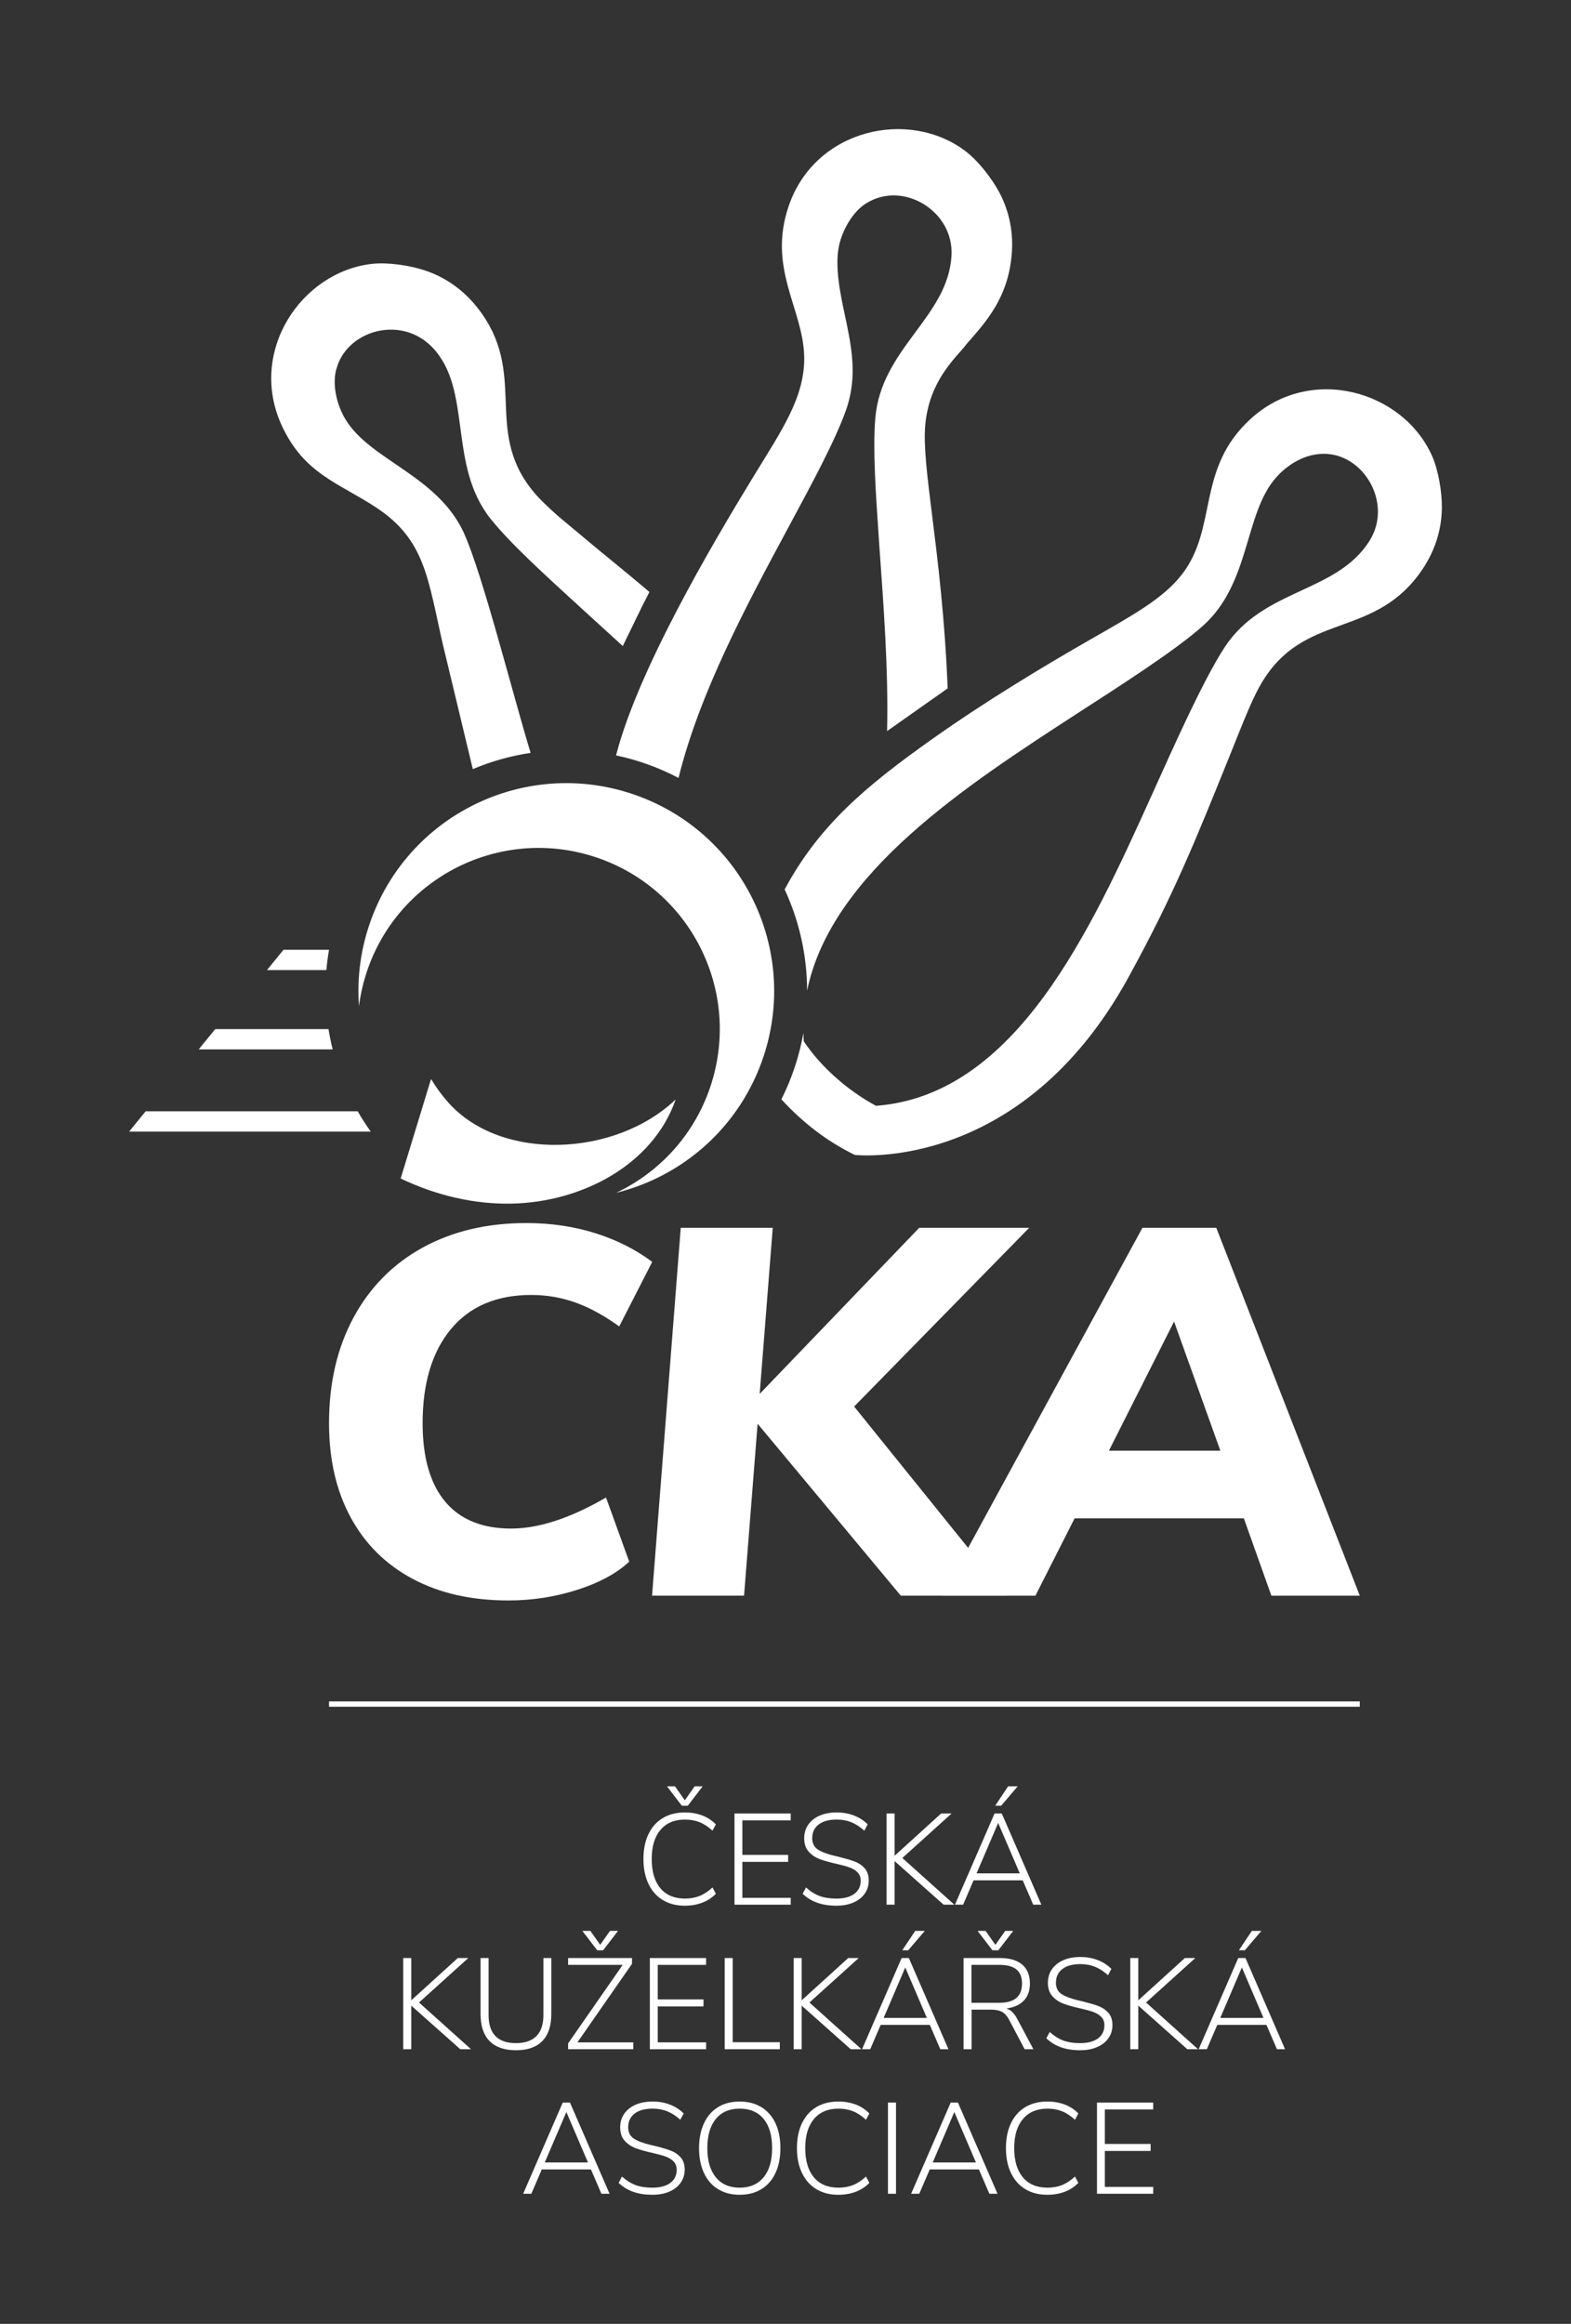
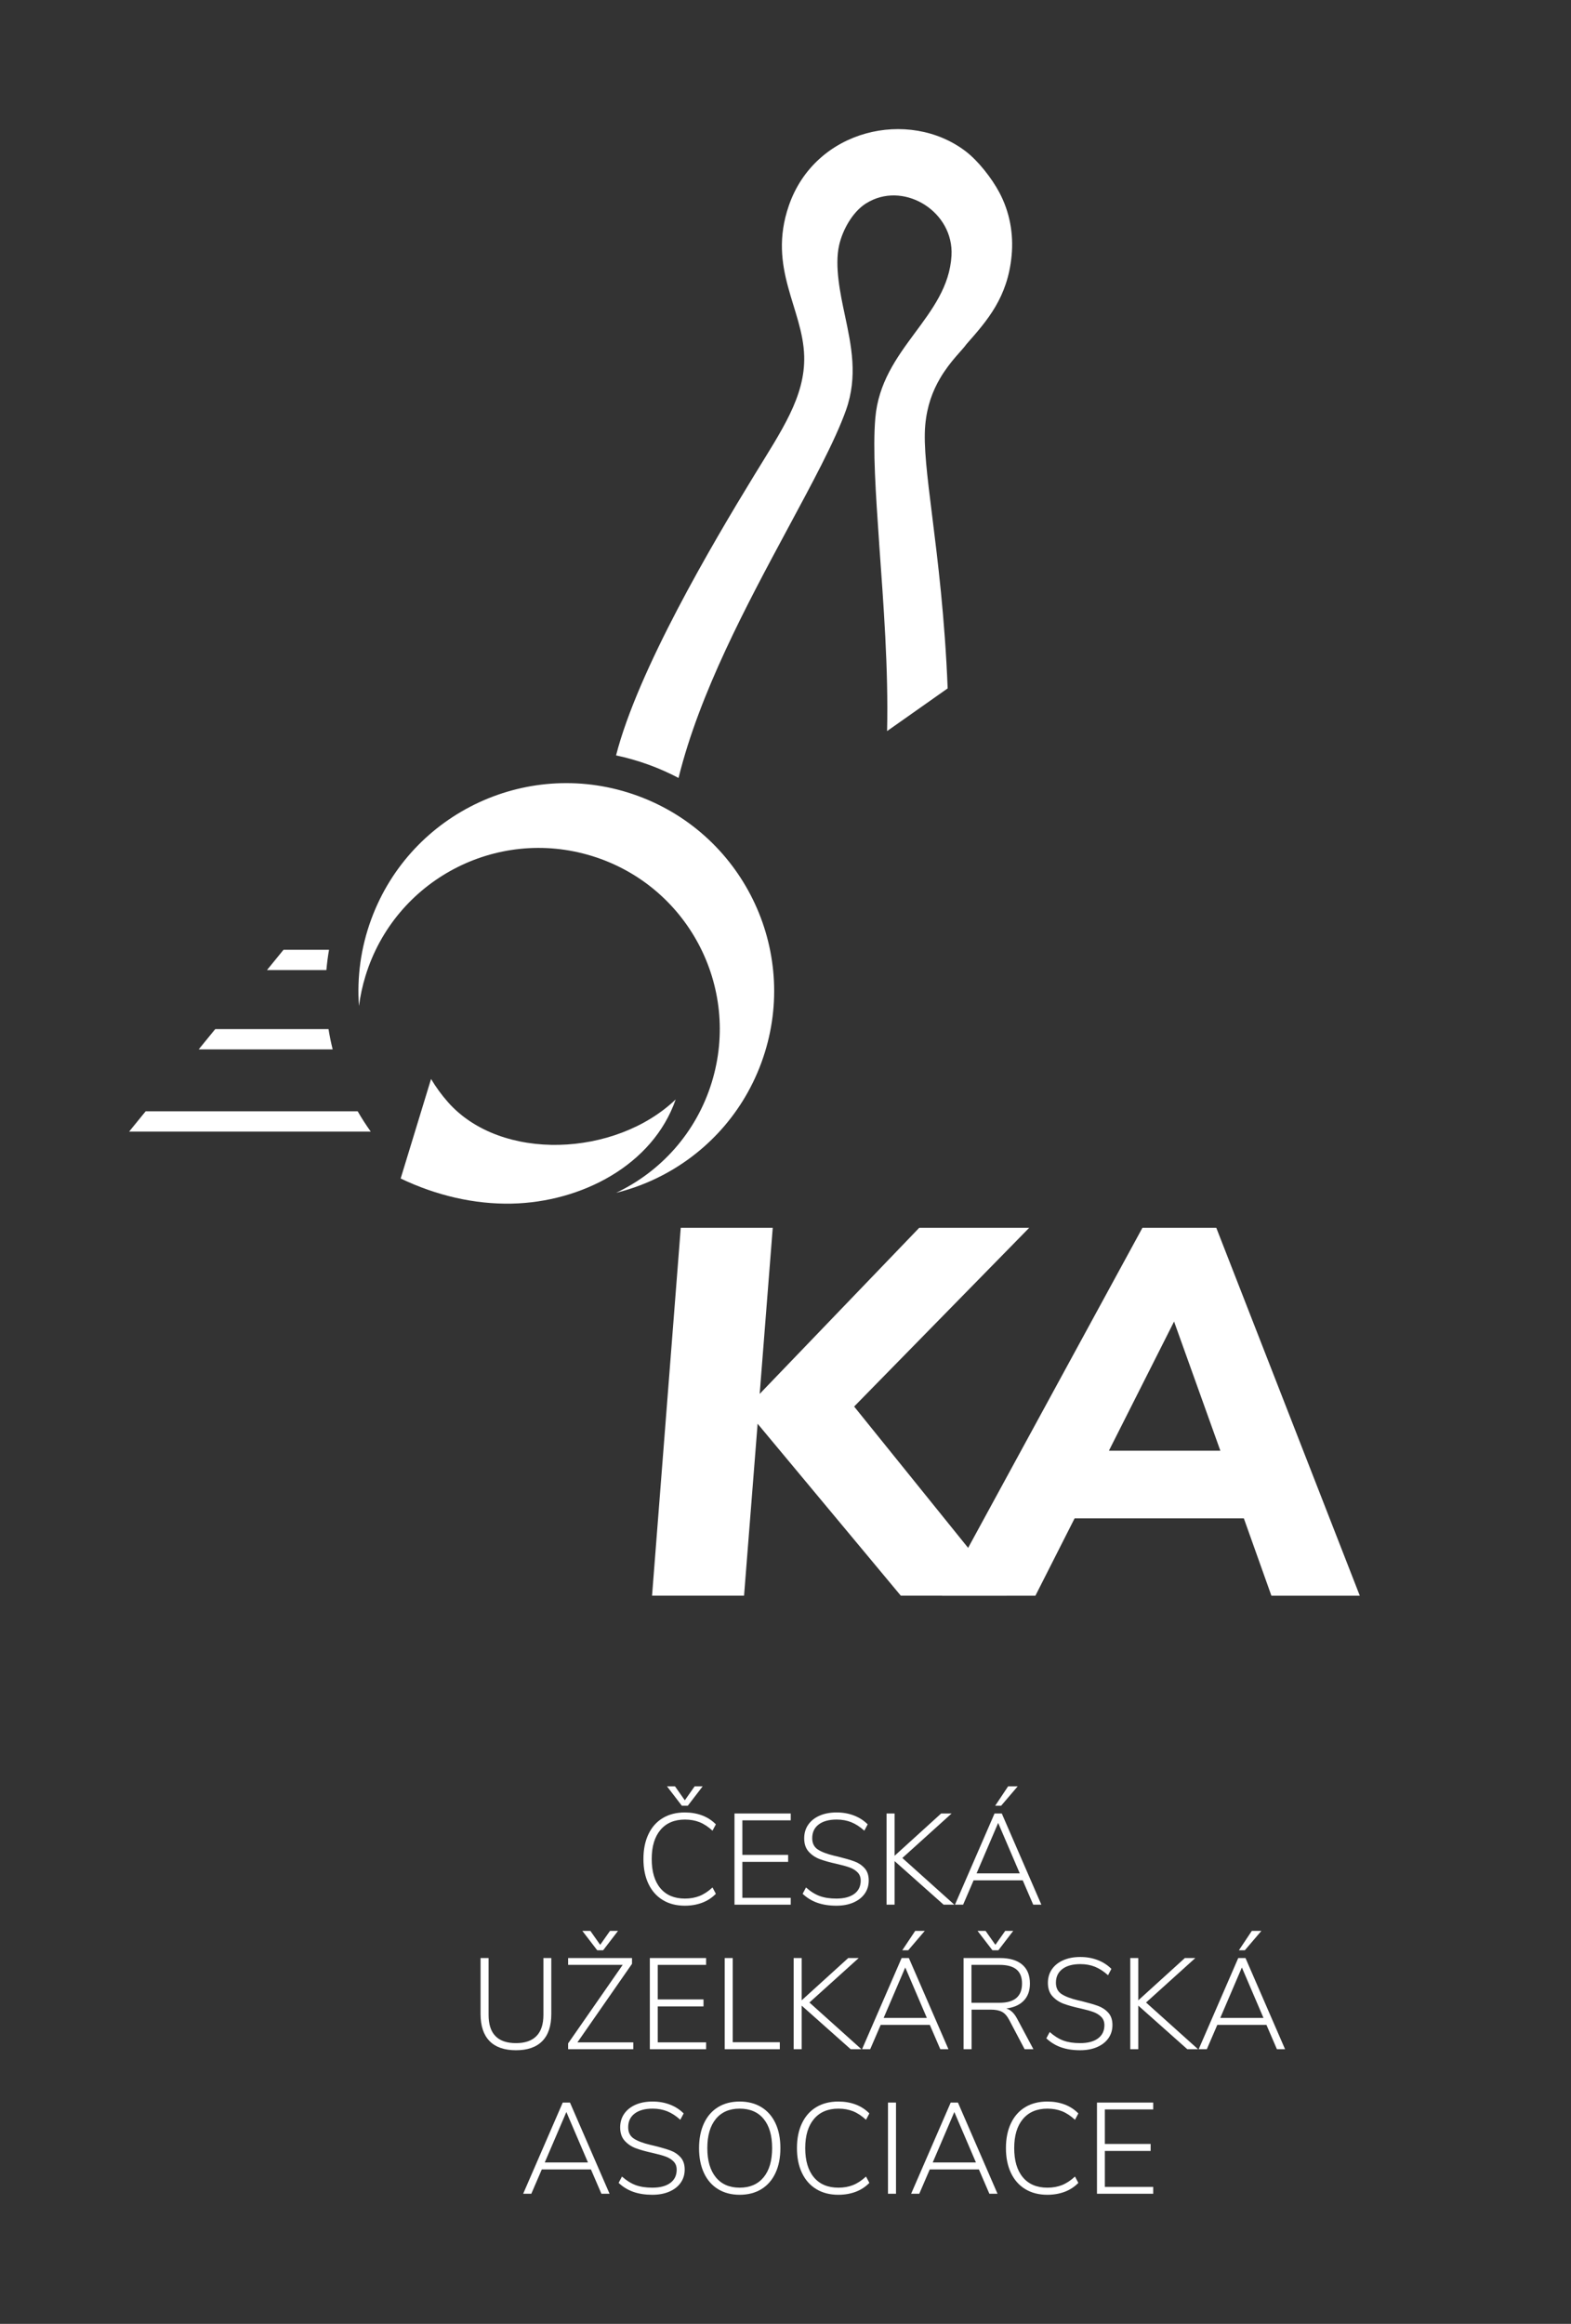
<svg xmlns="http://www.w3.org/2000/svg" version="1.0" id="Layer_1" x="0px" y="0px" width="258.718px" height="382.677px" viewBox="0 0 258.718 382.677" enable-background="new 0 0 258.718 382.677" xml:space="preserve">
  <rect x="0" y="0" width="258.718" height="382.677" fill="#333333" stroke="none" />
  <g>
-     <path fill-rule="evenodd" clip-rule="evenodd" fill="#FFFFFF" d="M77.864,126.648l-4.922-20.489   c-2.489-10.845-2.896-17.229-10.933-22.545l0-0.002c-6.193-4.096-11.913-5.527-15.61-13.546   c-5.61-12.168,3.208-25.287,14.832-26.609c2.609-0.297,6.223,0.235,8.741,1.071c3.434,1.139,6.373,3.256,8.639,6.128   c8.451,10.712,0.992,19.946,8.979,29.998c1.044,1.315,2.532,2.761,4.398,4.401l6.755,5.631l-0.001,0.001   c2.468,2.015,5.216,4.258,8.207,6.798c-0.291,0.563-0.59,1.146-0.897,1.75l-0.009-0.004l-3.482,7.153l-6.874-6.271l0,0   C89.437,94.406,84.065,89.5,80.848,85.503c-7.238-8.992-2.914-21.497-9.765-28.422c-4.882-4.936-13.048-2.9-15.351,2.684   l-0.391,1.171l0.001,0l-0.015,0.056h-0.001l-0.016,0.059h0.001c-0.582,2.598,0.209,5.705,1.562,7.97   c4.071,6.814,15.261,9.262,19.568,18.846c3.089,6.875,8.225,27.302,10.944,36.108C84.095,124.468,80.896,125.371,77.864,126.648   L77.864,126.648z" />
    <path fill-rule="evenodd" clip-rule="evenodd" fill="#FFFFFF" d="M101.453,124.394c3.621-14.088,15.783-34.715,22.705-46.045l0,0   l0.018-0.031l0.001,0c4.521-7.402,8.438-12.992,8.26-19.671c-0.21-7.852-6.073-14.453-2.542-24.751   c4.354-12.696,19.798-16.069,29.105-9.005c2.087,1.583,4.337,4.468,5.58,6.811c1.696,3.195,2.359,6.752,2.016,10.396   c-0.649,6.871-3.99,10.669-7.455,14.597l0,0c-0.61,0.917-2.643,2.727-4.337,5.624c-1.223,2.089-2.144,4.538-2.429,7.674   c-0.306,3.361,0.313,8.335,1.138,14.951l0.004,0.015l-0.002,0c0.922,7.4,2.089,16.771,2.55,28.399l-9.976,7.031   c0.235-10.254-0.596-20.953-1.295-30.74l0.002,0c-0.58-8.443-1.078-15.703-0.646-20.799c0.978-11.534,11.977-16.613,12.548-26.771   v0c0.39-7.123-7.49-12.086-13.478-8.925l-0.001-0.002l-0.601,0.345v0.001c-2.214,1.393-3.848,4.345-4.423,6.861   c-0.785,3.434,0.199,8.05,0.924,11.457c1.092,5.141,2.172,10.154,0.211,15.7c-1.806,5.106-5.702,12.271-9.713,19.732   c-6.626,12.329-14.421,26.835-17.873,40.857C108.477,126.386,105.063,125.159,101.453,124.394L101.453,124.394z" />
-     <path fill-rule="evenodd" clip-rule="evenodd" fill="#FFFFFF" d="M140.871,190.197l-0.197-0.061   c-4.582-2.248-8.513-5.317-11.991-9.108c1.737-3.458,2.942-7.096,3.622-10.905c0.014,0.45,0.032,0.901,0.065,1.356   c1.438,2.15,3.239,4.15,5.208,5.907c2.117,1.891,4.425,3.498,6.687,4.712c23.068-1.754,35.365-28.948,45.512-51.392   c3.145-6.957,8.37-18.777,11.953-24.2c6.385-9.665,18.45-8.839,23.834-17.494l-0.002-0.001c3.603-5.786-0.448-13.326-6.372-14.196   c-3.435-0.504-6.776,1.255-9.055,3.835c-5.257,5.956-4.175,17.352-11.999,24.375c-4.671,4.194-14.454,10.39-20.662,14.417   c-18.375,11.921-40.576,26.33-44.557,45.681c-0.01-5.789-1.3-11.5-3.701-16.656c5.676-10.566,13.362-17.009,24.273-24.746   c8.862-6.284,18.559-12.112,26.157-16.461c6.801-3.893,11.953-6.696,15.036-10.718c5.921-7.723,2.271-17.318,11.266-25.552   c9.889-9.053,25.072-4.634,29.864,6.032c1.071,2.384,1.67,6.013,1.641,8.648c-0.013,1.146-0.137,2.309-0.381,3.475h-0.001   c-0.495,2.359-1.45,4.58-2.828,6.621h-0.002c-7.611,11.283-18.716,7.043-25.84,17.68c-2.056,3.069-3.578,7.301-6.161,13.675   c-5.234,12.916-8.793,21.969-16.434,35.874C168.122,193.182,141.091,190.182,140.871,190.197L140.871,190.197z" />
    <path fill-rule="evenodd" clip-rule="evenodd" fill="#FFFFFF" d="M46.688,156.403h7.497c-0.193,1.111-0.337,2.225-0.435,3.337   h-9.782L46.688,156.403L46.688,156.403z" />
    <path fill-rule="evenodd" clip-rule="evenodd" fill="#FFFFFF" d="M35.444,169.463h18.657c0.181,1.125,0.409,2.238,0.684,3.337   H32.724L35.444,169.463L35.444,169.463z" />
    <path fill-rule="evenodd" clip-rule="evenodd" fill="#FFFFFF" d="M23.984,183.003h34.922c0.66,1.146,1.378,2.26,2.151,3.337H21.264   L23.984,183.003L23.984,183.003z" />
    <path fill-rule="evenodd" clip-rule="evenodd" fill="#FFFFFF" d="M104.999,131.045l0.002,0l0.09,0.033   c8.868,3.268,15.573,9.821,19.244,17.774c3.657,7.924,4.301,17.24,1.071,26.08v0.002l-0.033,0.09   c-3.268,8.868-9.821,15.573-17.774,19.245c-1.968,0.908-4.021,1.629-6.132,2.152c7.306-3.461,13.188-9.862,15.749-18.199   c4.837-15.748-4.007-32.435-19.754-37.272s-32.435,4.006-37.272,19.754c-0.506,1.648-0.86,3.306-1.075,4.959   c-0.344-4.716,0.289-9.579,2.03-14.304c3.267-8.869,9.821-15.573,17.774-19.244C86.842,128.459,96.159,127.816,104.999,131.045   L104.999,131.045z" />
    <path fill-rule="evenodd" clip-rule="evenodd" fill="#FFFFFF" d="M70.988,177.676c0.795,1.337,1.729,2.623,2.806,3.839   c8.707,9.833,27.561,9.011,37.481-0.47c-3.776,10.875-15.58,16.911-26.977,17.157c-6.221,0.133-12.524-1.361-18.316-4.137   L70.988,177.676L70.988,177.676z" />
-     <polygon fill-rule="evenodd" clip-rule="evenodd" fill="#FFFFFF" points="54.186,280.176 223.934,280.176 223.934,281.047    54.186,281.047 54.186,280.176  " />
    <path fill-rule="evenodd" clip-rule="evenodd" fill="#FFFFFF" d="M204.949,250.333l4.428,12.432h14.558l-23.631-60.58h-12.164   l-32.996,60.58h15.372l6.327-12.484l0.125-0.246h0.271h27.291h0.313L204.949,250.333L204.949,250.333z M200.344,238.891h-17.002   h-0.721l0.324-0.645l9.94-19.705l0.465-0.922l0.348,0.973l7.063,19.705l0.213,0.594H200.344L200.344,238.891z" />
    <polygon fill-rule="evenodd" clip-rule="evenodd" fill="#FFFFFF" points="140.939,231.334 169.494,202.184 151.382,202.184    125.967,228.639 125.107,229.536 125.204,228.297 127.259,202.184 112.109,202.184 107.382,262.764 122.534,262.764    124.681,235.536 124.767,234.448 125.465,235.288 148.349,262.764 165.786,262.764 140.909,231.924 140.662,231.618    140.939,231.334  " />
-     <path fill-rule="evenodd" clip-rule="evenodd" fill="#FFFFFF" d="M75.21,262.657c2.63,0.594,5.471,0.893,8.523,0.893   c1.99,0,3.94-0.15,5.851-0.451c1.913-0.301,3.797-0.754,5.653-1.357c1.848-0.602,3.49-1.303,4.924-2.102   c1.331-0.742,2.484-1.568,3.46-2.48l-3.819-10.561c-2.848,1.654-5.542,2.906-8.081,3.756c-2.693,0.904-5.211,1.355-7.552,1.355   c-2.38,0-4.478-0.371-6.292-1.113c-1.829-0.748-3.363-1.871-4.601-3.365c-2.451-2.959-3.677-7.254-3.677-12.883   c0-3.268,0.384-6.188,1.153-8.758c0.772-2.584,1.933-4.816,3.483-6.695c1.558-1.887,3.446-3.303,5.662-4.246   c2.208-0.939,4.736-1.408,7.585-1.408c1.304,0,2.583,0.111,3.836,0.332c1.253,0.223,2.482,0.557,3.685,1.002   c1.2,0.445,2.417,1.014,3.65,1.709c1.09,0.613,2.197,1.328,3.32,2.141l5.436-10.627c-1.29-0.969-2.671-1.832-4.142-2.59   c-1.584-0.818-3.274-1.514-5.065-2.086c-1.789-0.572-3.644-1.004-5.563-1.291c-1.917-0.287-3.897-0.43-5.941-0.43   c-3.251,0-6.302,0.336-9.152,1.012c-2.844,0.674-5.492,1.684-7.941,3.029c-2.448,1.346-4.62,2.977-6.514,4.893v0.002   c-1.897,1.918-3.518,4.121-4.862,6.609c-1.348,2.494-2.358,5.189-3.032,8.086v0.002c-0.675,2.898-1.012,6.004-1.012,9.314   c0,2.992,0.297,5.783,0.893,8.371c0.593,2.58,1.484,4.967,2.672,7.156c1.186,2.186,2.628,4.121,4.324,5.805   c1.699,1.684,3.656,3.119,5.869,4.303C70.161,261.17,72.583,262.063,75.21,262.657L75.21,262.657z" />
    <path fill="#FFFFFF" d="M112.779,313.815c-1.392,0-2.599-0.309-3.621-0.928c-1.022-0.617-1.81-1.504-2.364-2.662   c-0.553-1.156-0.831-2.523-0.831-4.1s0.277-2.941,0.831-4.1c0.554-1.156,1.342-2.041,2.364-2.65   c1.022-0.611,2.229-0.916,3.621-0.916c1.037,0,1.988,0.164,2.854,0.49c0.866,0.326,1.619,0.816,2.258,1.469l-0.554,1.043   c-0.709-0.652-1.423-1.121-2.14-1.404c-0.717-0.285-1.516-0.426-2.396-0.426c-1.732,0-3.077,0.566-4.036,1.703   c-0.958,1.135-1.438,2.732-1.438,4.791c0,2.074,0.476,3.678,1.427,4.814c0.951,1.135,2.3,1.703,4.046,1.703   c0.88,0,1.679-0.143,2.396-0.426c0.717-0.285,1.431-0.752,2.14-1.406l0.554,1.045c-0.639,0.652-1.392,1.143-2.258,1.469   C114.767,313.651,113.816,313.815,112.779,313.815L112.779,313.815z M115.718,294.157l-2.449,3.195h-0.98l-2.449-3.195h1.32   l1.619,2.301l1.618-2.301H115.718L115.718,294.157z" />
    <polygon fill="#FFFFFF" points="120.958,298.629 130.221,298.629 130.221,299.758 122.256,299.758 122.256,305.446    129.795,305.446 129.795,306.594 122.256,306.594 122.256,312.516 130.221,312.516 130.221,313.645 120.958,313.645    120.958,298.629  " />
    <path fill="#FFFFFF" d="M137.74,313.815c-1.179,0-2.223-0.16-3.131-0.48c-0.909-0.318-1.718-0.813-2.428-1.479l0.554-1.045   c0.752,0.668,1.509,1.141,2.268,1.416c0.76,0.277,1.672,0.416,2.737,0.416c1.264,0,2.246-0.26,2.949-0.777s1.055-1.246,1.055-2.184   c0-0.553-0.171-1.004-0.512-1.352s-0.773-0.617-1.299-0.809s-1.229-0.387-2.108-0.586c-1.164-0.256-2.104-0.52-2.822-0.789   c-0.717-0.27-1.323-0.678-1.82-1.225s-0.746-1.281-0.746-2.203c0-0.852,0.221-1.598,0.661-2.236   c0.439-0.639,1.061-1.137,1.863-1.49c0.802-0.355,1.742-0.533,2.821-0.533c1.022,0,1.97,0.166,2.844,0.5   c0.873,0.334,1.629,0.82,2.268,1.459l-0.554,1.043c-0.71-0.639-1.427-1.104-2.15-1.395c-0.725-0.291-1.526-0.436-2.407-0.436   c-1.264,0-2.25,0.27-2.96,0.809s-1.064,1.293-1.064,2.258c0,0.838,0.309,1.459,0.926,1.863c0.618,0.404,1.522,0.748,2.716,1.033   l0.554,0.127c1.149,0.285,2.059,0.547,2.726,0.789c0.668,0.24,1.232,0.613,1.693,1.117s0.692,1.182,0.692,2.035   c0,0.822-0.221,1.547-0.66,2.172c-0.44,0.625-1.062,1.109-1.864,1.459C139.738,313.641,138.804,313.815,137.74,313.815   L137.74,313.815z" />
    <polygon fill="#FFFFFF" points="155.395,313.645 147.323,306.467 147.323,313.645 146.002,313.645 146.002,298.629    147.323,298.629 147.323,305.594 154.99,298.629 156.715,298.629 148.601,305.956 157.163,313.645 155.395,313.645  " />
    <path fill="#FFFFFF" d="M168.428,309.639h-8.093l-1.725,4.006h-1.342l6.517-15.016h1.193l6.517,15.016h-1.342L168.428,309.639   L168.428,309.639z M167.939,308.491l-3.557-8.307l-3.557,8.307H167.939L167.939,308.491z M163.892,297.352l2.13-3.195h1.576   l-2.727,3.195H163.892L163.892,297.352z" />
-     <polygon fill="#FFFFFF" points="75.797,337.446 67.726,330.268 67.726,337.446 66.405,337.446 66.405,322.432 67.726,322.432    67.726,329.395 75.393,322.432 77.118,322.432 69.003,329.756 77.565,337.446 75.797,337.446  " />
    <path fill="#FFFFFF" d="M84.976,337.616c-1.917,0-3.369-0.504-4.355-1.512c-0.987-1.008-1.48-2.492-1.48-4.451v-9.221h1.32v9.369   c0,3.096,1.505,4.643,4.515,4.643c1.491,0,2.616-0.391,3.375-1.17c0.76-0.781,1.14-1.939,1.14-3.473v-9.369h1.299v9.221   c0,1.959-0.493,3.443-1.48,4.451S86.878,337.616,84.976,337.616L84.976,337.616z" />
    <path fill="#FFFFFF" d="M104.292,336.317v1.129H93.559v-0.959l8.987-12.928h-8.987v-1.127h10.521v0.957l-8.987,12.928H104.292   L104.292,336.317z M101.779,317.959l-2.449,3.193h-0.979l-2.449-3.193h1.32l1.619,2.299l1.619-2.299H101.779L101.779,317.959z" />
    <polygon fill="#FFFFFF" points="107.019,322.432 116.283,322.432 116.283,323.559 108.318,323.559 108.318,329.247    115.856,329.247 115.856,330.397 108.318,330.397 108.318,336.317 116.283,336.317 116.283,337.446 107.019,337.446    107.019,322.432  " />
    <polygon fill="#FFFFFF" points="119.35,322.432 120.67,322.432 120.67,336.295 128.422,336.295 128.422,337.446 119.35,337.446    119.35,322.432  " />
    <polygon fill="#FFFFFF" points="140.093,337.446 132.021,330.268 132.021,337.446 130.701,337.446 130.701,322.432    132.021,322.432 132.021,329.395 139.688,322.432 141.414,322.432 133.299,329.756 141.861,337.446 140.093,337.446  " />
    <path fill="#FFFFFF" d="M153.126,333.442h-8.093l-1.725,4.004h-1.342l6.517-15.014h1.192l6.518,15.014h-1.342L153.126,333.442   L153.126,333.442z M152.637,332.292l-3.557-8.307l-3.557,8.307H152.637L152.637,332.292z M148.59,321.153l2.13-3.193h1.576   l-2.727,3.193H148.59L148.59,321.153z" />
    <path fill="#FFFFFF" d="M170.185,337.446h-1.448l-2.534-4.814c-0.341-0.652-0.738-1.1-1.192-1.34   c-0.454-0.242-1.079-0.363-1.874-0.363h-3.131v6.518h-1.32v-15.014h6.006c1.576,0,2.79,0.357,3.642,1.074s1.277,1.764,1.277,3.143   c0,1.164-0.337,2.098-1.011,2.799c-0.675,0.703-1.637,1.133-2.886,1.289c0.369,0.113,0.699,0.309,0.99,0.586   s0.557,0.643,0.798,1.096L170.185,337.446L170.185,337.446z M164.606,329.799c2.471,0,3.705-1.057,3.705-3.174   c0-1.035-0.305-1.805-0.915-2.309c-0.611-0.506-1.541-0.758-2.79-0.758h-4.622v6.24H164.606L164.606,329.799z M166.863,317.959   l-2.449,3.193h-0.979l-2.449-3.193h1.32l1.619,2.299l1.618-2.299H166.863L166.863,317.959z" />
    <path fill="#FFFFFF" d="M177.874,337.616c-1.179,0-2.222-0.16-3.131-0.479c-0.908-0.32-1.718-0.813-2.428-1.48l0.554-1.043   c0.753,0.666,1.509,1.139,2.269,1.416c0.759,0.275,1.672,0.414,2.736,0.414c1.264,0,2.247-0.258,2.949-0.777   c0.703-0.518,1.055-1.246,1.055-2.182c0-0.555-0.171-1.006-0.512-1.354c-0.34-0.348-0.773-0.617-1.299-0.809   s-1.228-0.387-2.108-0.586c-1.164-0.256-2.104-0.518-2.821-0.787c-0.718-0.271-1.324-0.68-1.821-1.225   c-0.497-0.547-0.745-1.283-0.745-2.205c0-0.852,0.22-1.598,0.66-2.236s1.062-1.135,1.863-1.49s1.743-0.533,2.822-0.533   c1.021,0,1.97,0.168,2.843,0.5c0.873,0.334,1.629,0.82,2.268,1.459l-0.553,1.045c-0.71-0.639-1.428-1.104-2.151-1.396   c-0.725-0.291-1.526-0.436-2.406-0.436c-1.264,0-2.251,0.27-2.961,0.809c-0.71,0.541-1.064,1.293-1.064,2.258   c0,0.838,0.309,1.459,0.926,1.863c0.618,0.404,1.523,0.75,2.716,1.033l0.554,0.127c1.15,0.285,2.059,0.547,2.727,0.789   c0.667,0.242,1.231,0.613,1.692,1.117c0.462,0.506,0.692,1.184,0.692,2.035c0,0.822-0.22,1.547-0.66,2.172   s-1.062,1.111-1.863,1.459C179.872,337.442,178.938,337.616,177.874,337.616L177.874,337.616z" />
    <polygon fill="#FFFFFF" points="195.529,337.446 187.458,330.268 187.458,337.446 186.137,337.446 186.137,322.432    187.458,322.432 187.458,329.395 195.125,322.432 196.849,322.432 188.735,329.756 197.296,337.446 195.529,337.446  " />
    <path fill="#FFFFFF" d="M208.563,333.442h-8.094l-1.725,4.004h-1.342l6.517-15.014h1.193l6.517,15.014h-1.342L208.563,333.442   L208.563,333.442z M208.073,332.292l-3.557-8.307l-3.557,8.307H208.073L208.073,332.292z M204.026,321.153l2.13-3.193h1.576   l-2.726,3.193H204.026L204.026,321.153z" />
    <path fill="#FFFFFF" d="M97.317,357.243h-8.093l-1.725,4.004h-1.342l6.517-15.014h1.193l6.517,15.014h-1.342L97.317,357.243   L97.317,357.243z M96.828,356.092l-3.557-8.305l-3.557,8.305H96.828L96.828,356.092z" />
    <path fill="#FFFFFF" d="M107.434,361.417c-1.178,0-2.222-0.158-3.131-0.479c-0.908-0.318-1.718-0.813-2.428-1.48l0.554-1.043   c0.752,0.668,1.508,1.139,2.268,1.416c0.76,0.277,1.672,0.416,2.737,0.416c1.264,0,2.247-0.26,2.95-0.777   c0.703-0.52,1.054-1.246,1.054-2.184c0-0.555-0.17-1.004-0.511-1.352s-0.774-0.619-1.299-0.811   c-0.525-0.191-1.228-0.387-2.108-0.586c-1.165-0.256-2.105-0.518-2.822-0.787c-0.717-0.27-1.324-0.678-1.82-1.225   c-0.497-0.547-0.746-1.281-0.746-2.205c0-0.852,0.22-1.596,0.66-2.236c0.44-0.639,1.061-1.135,1.863-1.49s1.743-0.531,2.822-0.531   c1.022,0,1.97,0.166,2.843,0.5s1.629,0.82,2.268,1.459l-0.554,1.043c-0.709-0.639-1.427-1.104-2.151-1.395   s-1.526-0.438-2.407-0.438c-1.264,0-2.25,0.27-2.96,0.811c-0.71,0.539-1.065,1.291-1.065,2.256c0,0.838,0.309,1.459,0.926,1.865   c0.618,0.404,1.523,0.748,2.716,1.031l0.553,0.129c1.15,0.283,2.059,0.547,2.726,0.787c0.667,0.242,1.232,0.615,1.693,1.119   c0.461,0.504,0.692,1.182,0.692,2.033c0,0.824-0.22,1.547-0.66,2.172s-1.061,1.111-1.863,1.459S108.499,361.417,107.434,361.417   L107.434,361.417z" />
    <path fill="#FFFFFF" d="M121.81,361.417c-1.363,0-2.549-0.309-3.557-0.926c-1.008-0.617-1.782-1.504-2.322-2.662   c-0.54-1.156-0.809-2.518-0.809-4.078c0-1.576,0.27-2.943,0.809-4.1c0.54-1.158,1.31-2.045,2.311-2.662s2.19-0.926,3.567-0.926   c1.377,0,2.569,0.309,3.578,0.926s1.782,1.502,2.321,2.65c0.54,1.15,0.81,2.514,0.81,4.09s-0.27,2.943-0.81,4.1   c-0.54,1.158-1.313,2.045-2.321,2.662S123.187,361.417,121.81,361.417L121.81,361.417z M121.81,360.247   c1.689,0,3.002-0.568,3.94-1.705c0.937-1.135,1.405-2.74,1.405-4.813s-0.465-3.674-1.395-4.803c-0.93-1.129-2.247-1.693-3.95-1.693   c-1.69,0-3,0.568-3.93,1.705c-0.93,1.135-1.395,2.732-1.395,4.791s0.465,3.66,1.395,4.803   C118.81,359.674,120.12,360.247,121.81,360.247L121.81,360.247z" />
    <path fill="#FFFFFF" d="M138.059,361.417c-1.392,0-2.599-0.309-3.621-0.926c-1.021-0.617-1.81-1.504-2.363-2.662   c-0.554-1.156-0.831-2.523-0.831-4.1s0.277-2.943,0.831-4.1s1.342-2.041,2.363-2.652c1.022-0.609,2.229-0.914,3.621-0.914   c1.036,0,1.987,0.162,2.854,0.488c0.866,0.328,1.619,0.816,2.258,1.471l-0.554,1.043c-0.71-0.652-1.424-1.121-2.141-1.406   c-0.717-0.283-1.516-0.426-2.396-0.426c-1.731,0-3.077,0.568-4.035,1.705c-0.958,1.135-1.438,2.732-1.438,4.791   c0,2.072,0.476,3.678,1.427,4.813c0.951,1.137,2.3,1.705,4.046,1.705c0.881,0,1.68-0.143,2.396-0.426   c0.717-0.285,1.431-0.754,2.141-1.406l0.554,1.043c-0.639,0.654-1.392,1.143-2.258,1.471   C140.046,361.254,139.095,361.417,138.059,361.417L138.059,361.417z" />
    <polygon fill="#FFFFFF" points="146.237,346.233 147.557,346.233 147.557,361.247 146.237,361.247 146.237,346.233  " />
    <path fill="#FFFFFF" d="M161.208,357.243h-8.093l-1.725,4.004h-1.342l6.517-15.014h1.192l6.518,15.014h-1.342L161.208,357.243   L161.208,357.243z M160.719,356.092l-3.557-8.305l-3.557,8.305H160.719L160.719,356.092z" />
    <path fill="#FFFFFF" d="M172.475,361.417c-1.392,0-2.599-0.309-3.621-0.926c-1.021-0.617-1.81-1.504-2.363-2.662   c-0.554-1.156-0.831-2.523-0.831-4.1s0.277-2.943,0.831-4.1s1.342-2.041,2.363-2.652c1.022-0.609,2.229-0.914,3.621-0.914   c1.036,0,1.987,0.162,2.854,0.488c0.866,0.328,1.619,0.816,2.258,1.471l-0.554,1.043c-0.71-0.652-1.424-1.121-2.141-1.406   c-0.717-0.283-1.516-0.426-2.396-0.426c-1.731,0-3.077,0.568-4.035,1.705c-0.959,1.135-1.438,2.732-1.438,4.791   c0,2.072,0.476,3.678,1.427,4.813c0.951,1.137,2.3,1.705,4.046,1.705c0.881,0,1.68-0.143,2.396-0.426   c0.717-0.285,1.431-0.754,2.141-1.406l0.554,1.043c-0.639,0.654-1.392,1.143-2.258,1.471   C174.462,361.254,173.511,361.417,172.475,361.417L172.475,361.417z" />
    <polygon fill="#FFFFFF" points="180.653,346.233 189.917,346.233 189.917,347.362 181.952,347.362 181.952,353.047    189.491,353.047 189.491,354.198 181.952,354.198 181.952,360.118 189.917,360.118 189.917,361.247 180.653,361.247    180.653,346.233  " />
  </g>
</svg>